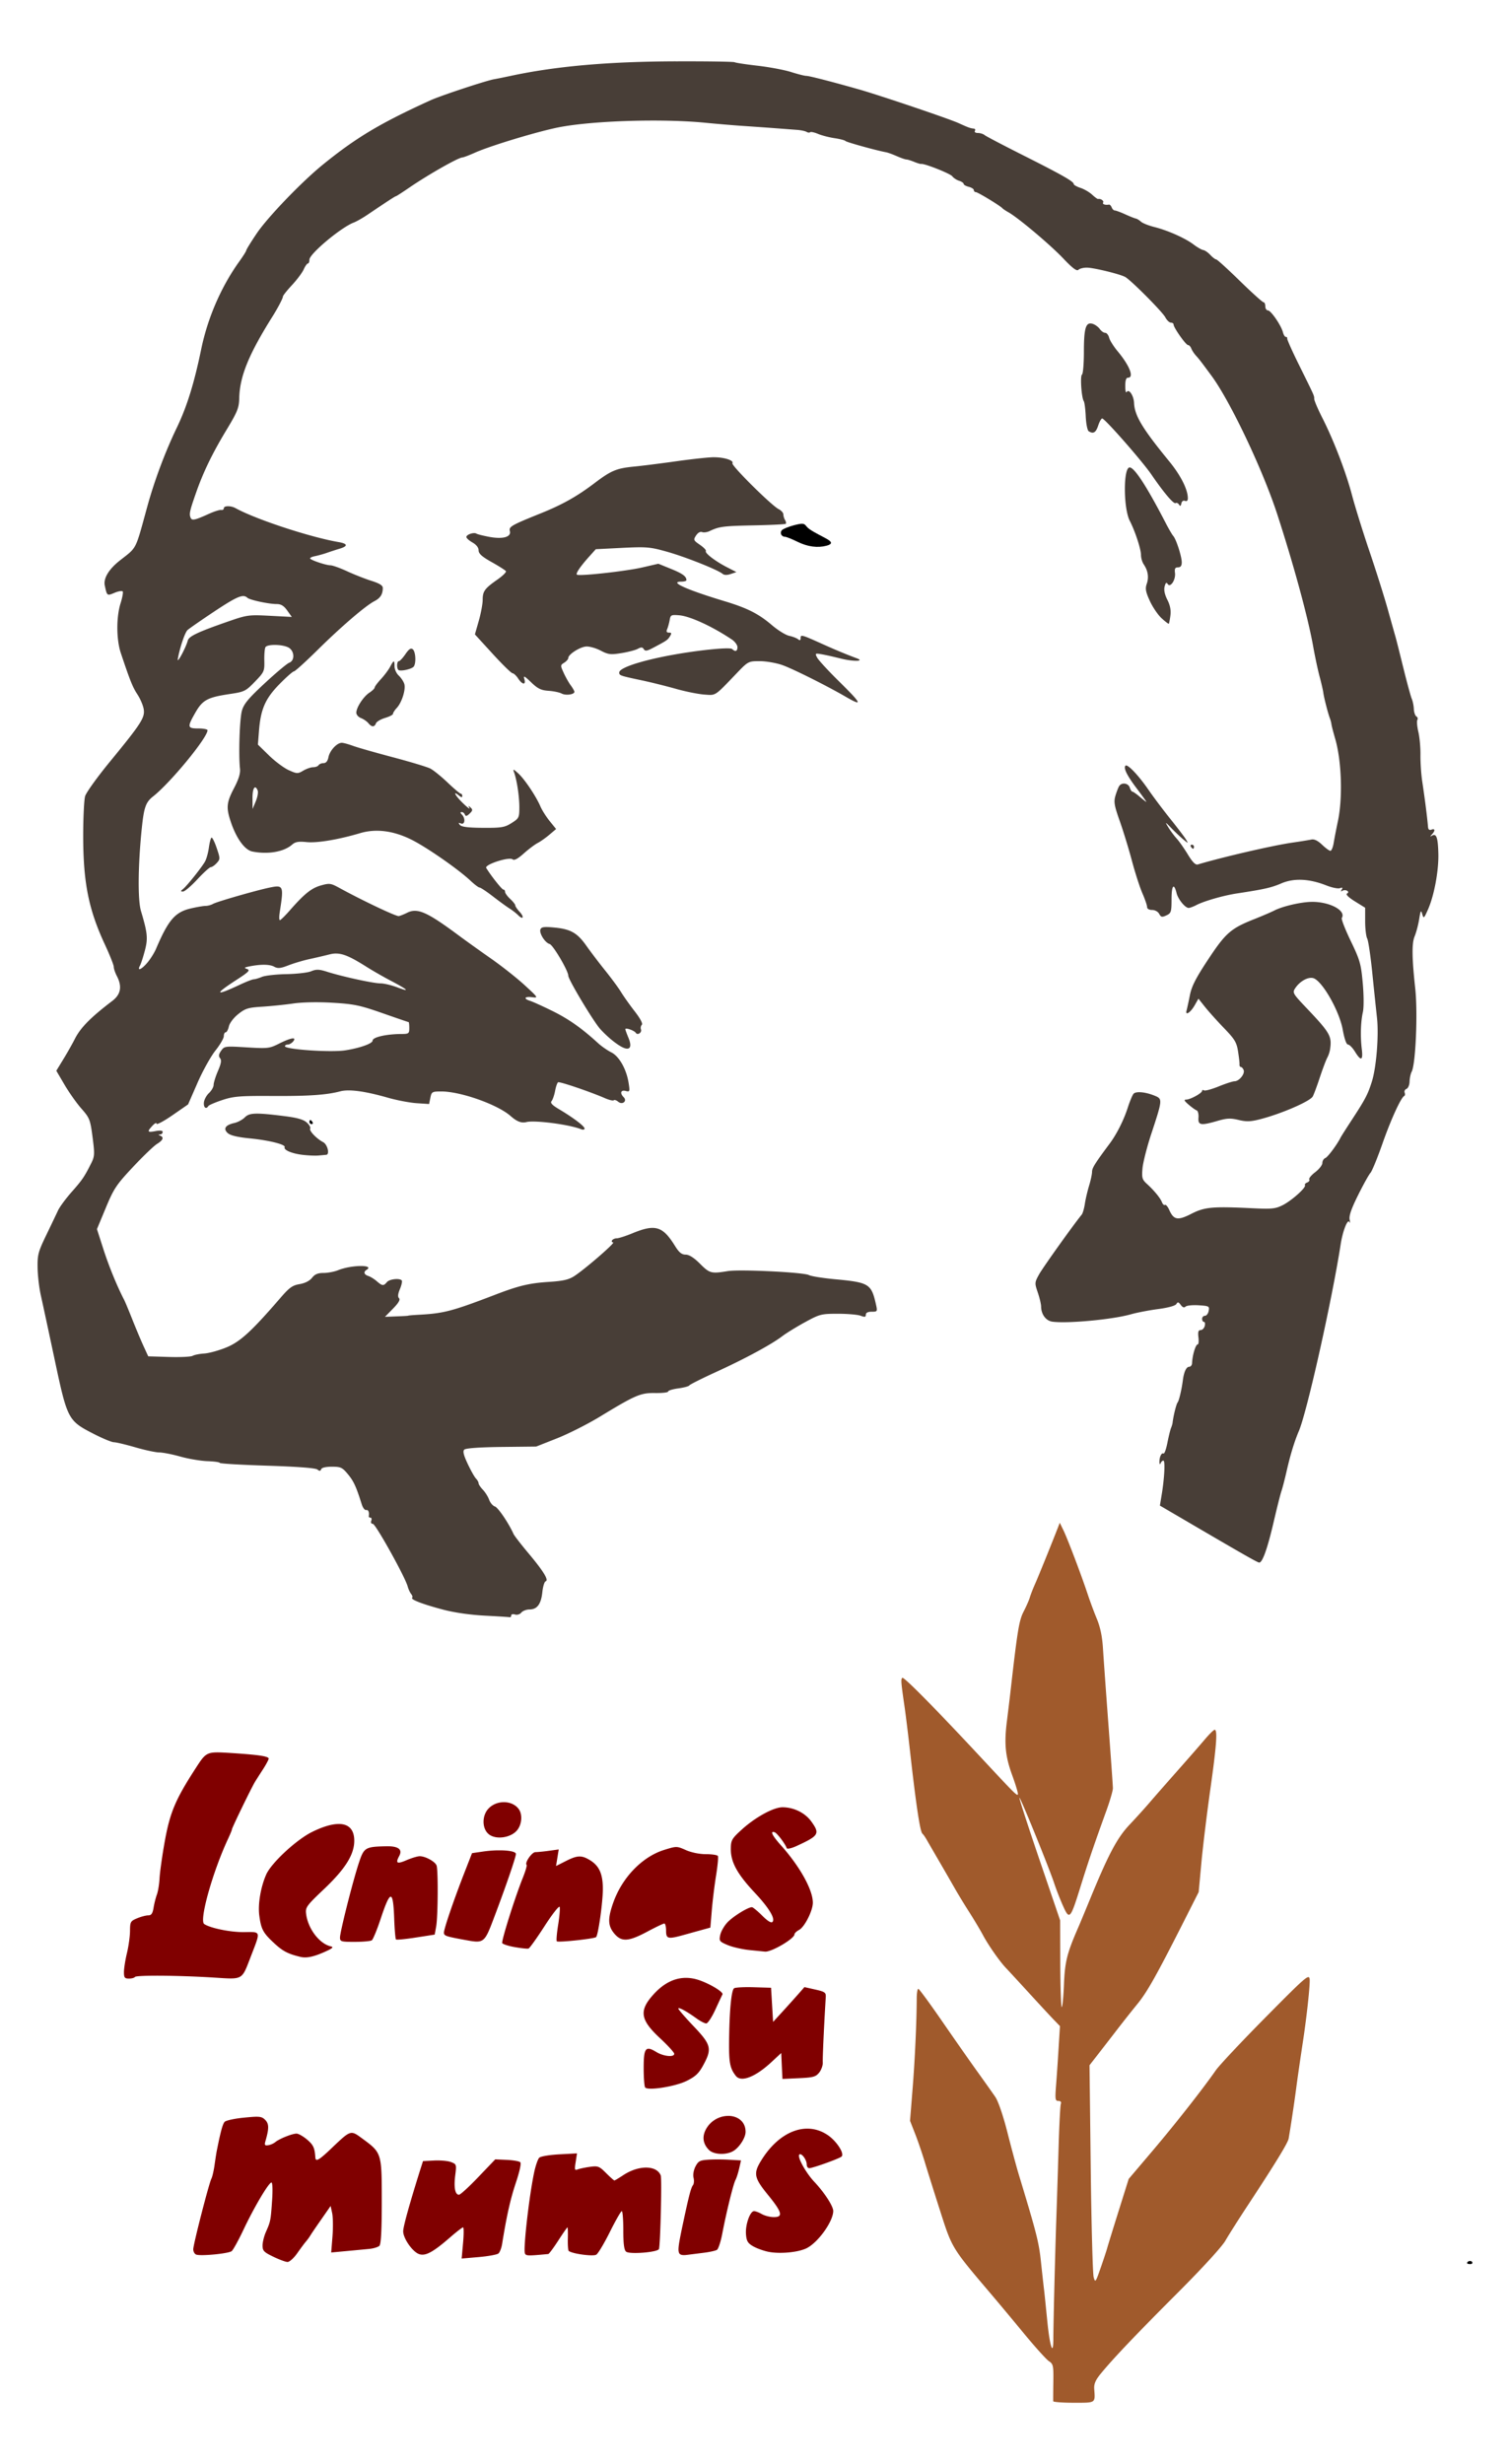
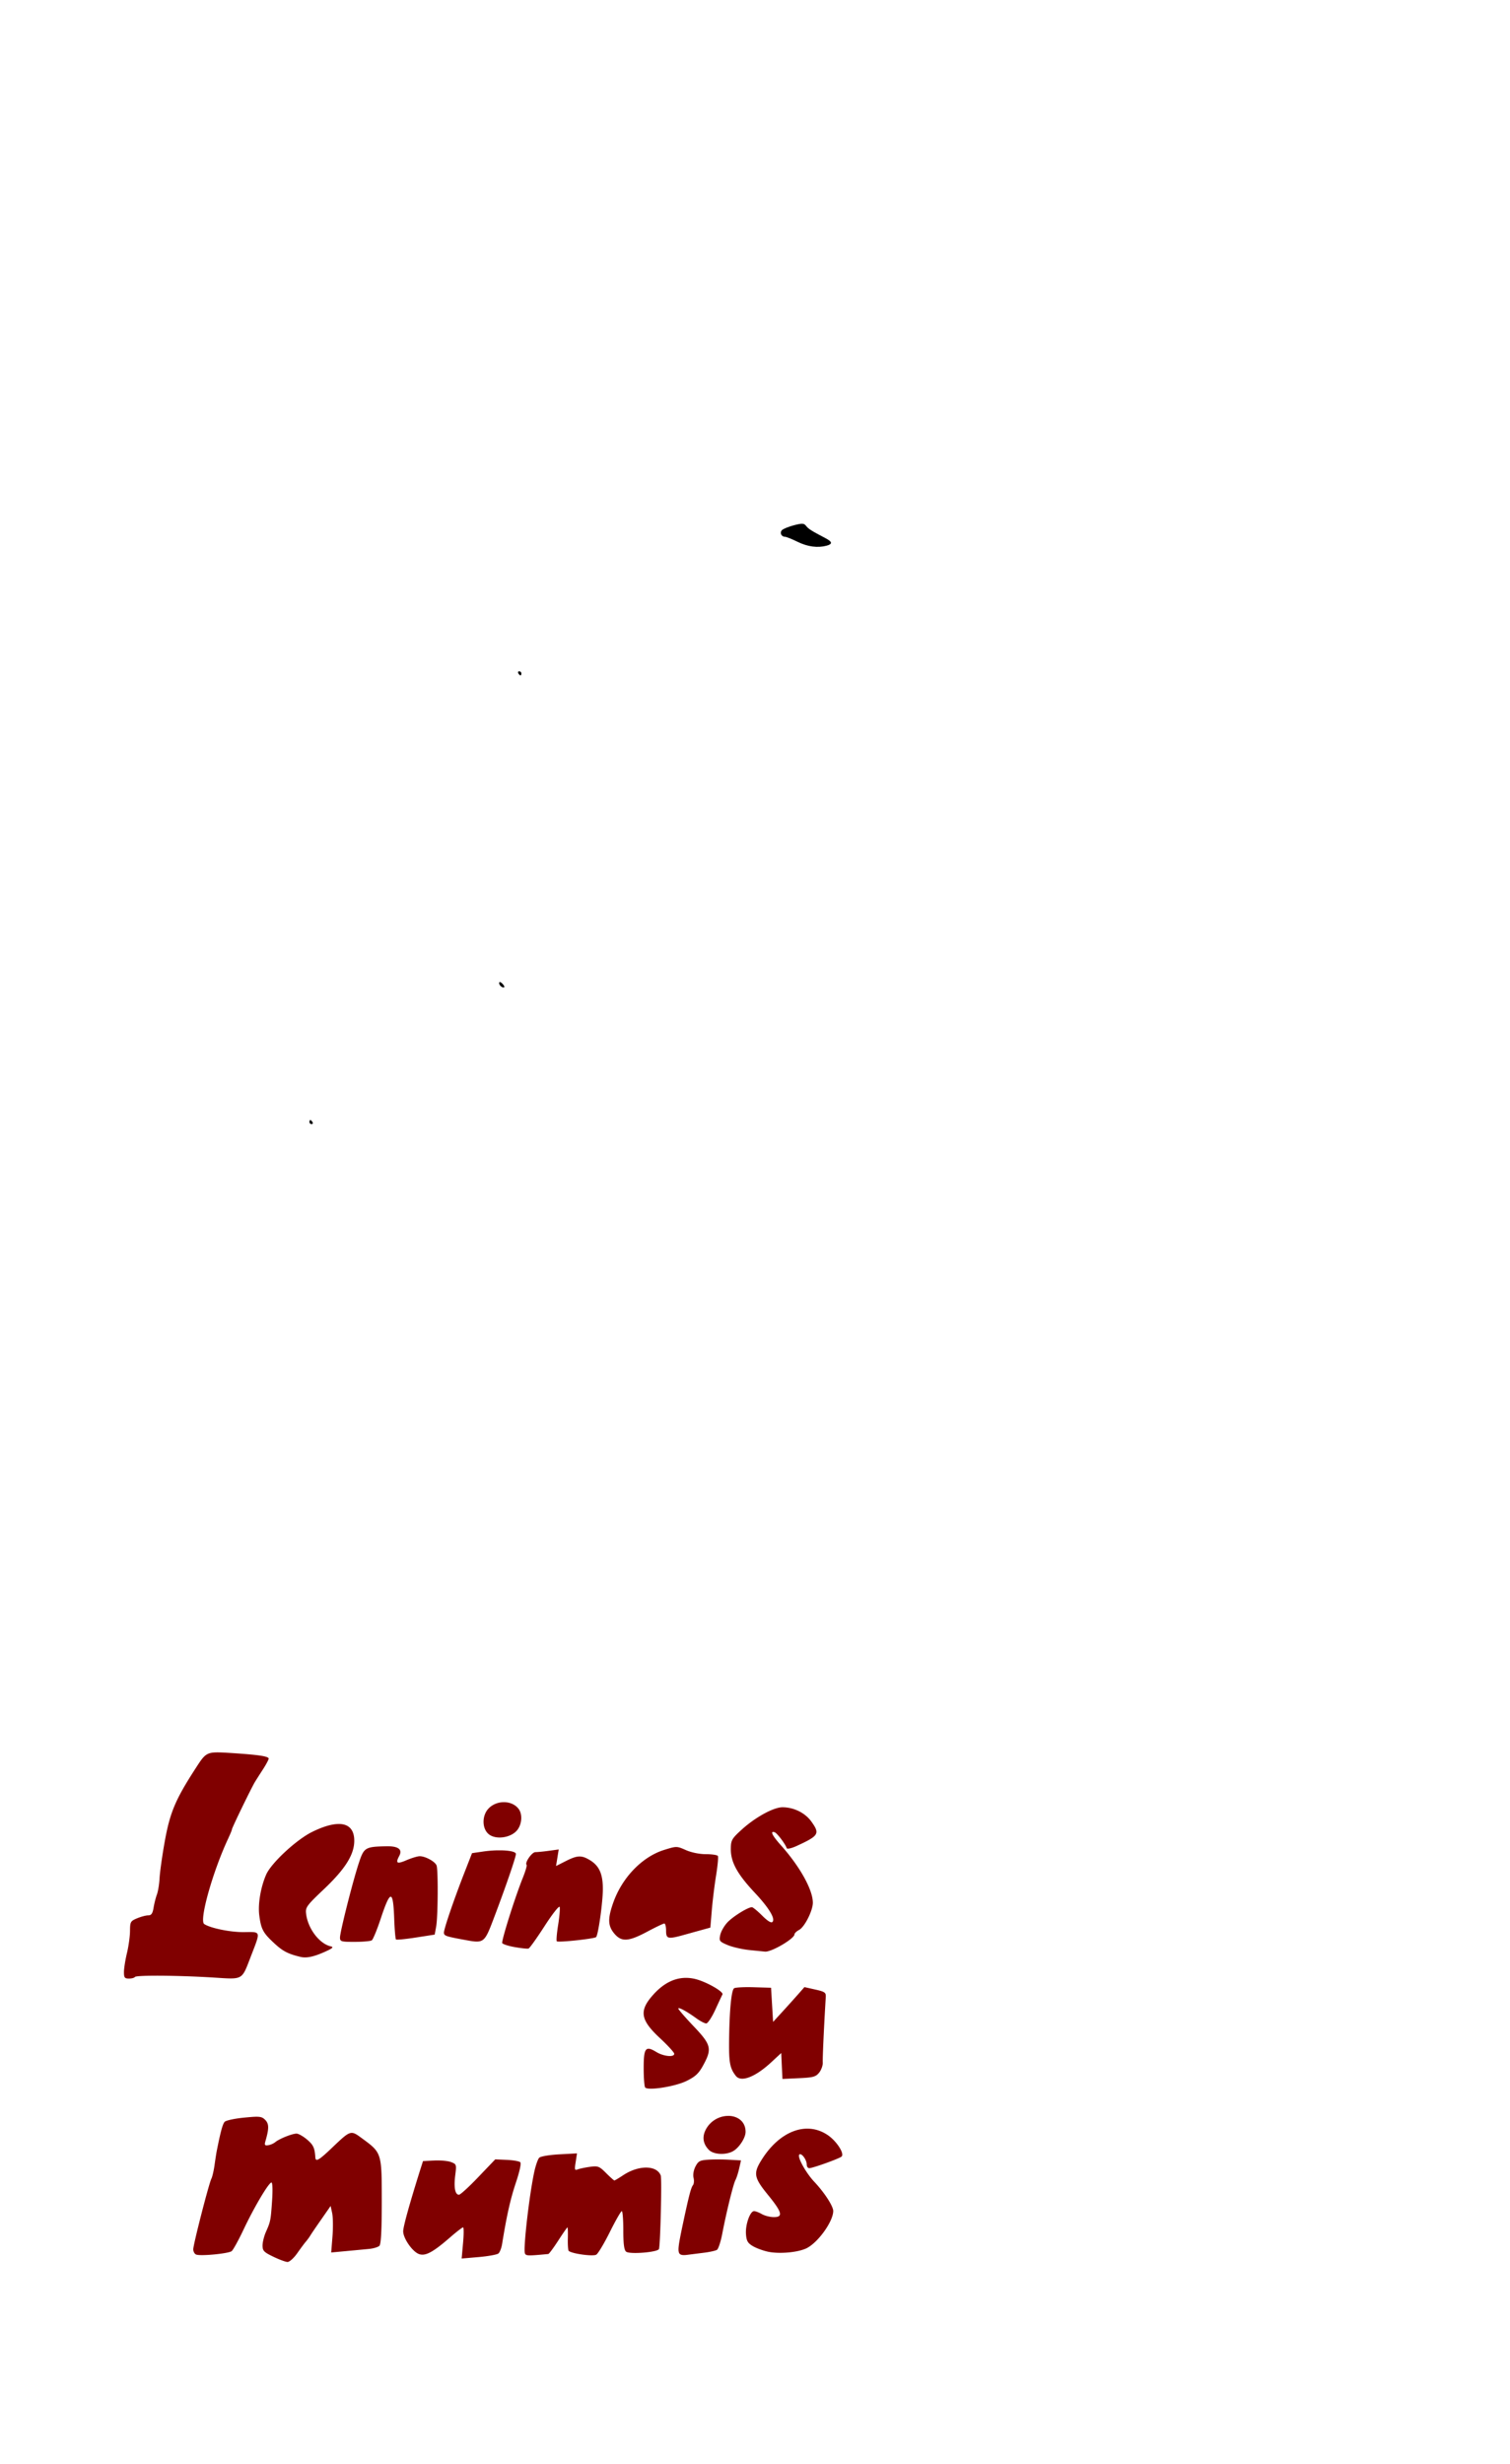
<svg xmlns="http://www.w3.org/2000/svg" viewBox="0 0 704.01 1148.1">
-   <path d="M490.72 1096.08c.316.316.364 1.125.089 1.811-.303.758-.548.543-.594-.564-.041-1.001.19-1.563.505-1.247zM684.97 1053.56c-.524.121-.98.478-.98.98 0 .23.67.416 1.485.416.815 0 1.219-.45.89-.98-.27-.44-.871-.537-1.395-.416z" />
  <path d="M101.09 816.53c-5.151.043-6.059 1.506-9.948 7.513-9.44 14.579-11.936 20.56-14.402 34.386-1.146 6.428-2.199 13.964-2.346 16.748-.146 2.783-.717 6.204-1.247 7.602-.53 1.397-1.22 4.157-1.544 6.117-.451 2.724-1.051 3.563-2.494 3.563-1.039 0-3.355.609-5.167 1.366-3.103 1.296-3.294 1.643-3.326 5.939-.019 2.51-.668 7.139-1.425 10.274-.758 3.136-1.387 7.091-1.396 8.79-.013 2.644.33 3.088 2.316 3.088 1.276 0 2.536-.33 2.792-.743.557-.902 20.24-.762 36.703.268 13.9.869 13.005 1.396 17.282-9.68 4.755-12.319 4.945-11.575-3.178-11.493-6.297.064-15.617-1.843-18.5-3.771-2.426-1.623 3.909-24.248 11.136-39.731.992-2.125 1.812-4.112 1.812-4.425 0-.681 9.1-19.416 10.749-22.123.636-1.045 2.344-3.698 3.77-5.909 1.427-2.21 2.584-4.403 2.584-4.87 0-1.084-4.599-1.792-17.342-2.613-2.928-.188-5.113-.31-6.83-.297zm133.92 23.192c-2.65-.022-5.375.977-7.275 3-3.11 3.31-3.041 9.354.148 11.936 3.25 2.632 10.052 1.741 13.066-1.692 2.391-2.724 2.782-7.559.832-10.126-1.558-2.051-4.12-3.097-6.77-3.118zm129.8 2.376c-4.162 0-12.629 4.633-18.945 10.363-4.645 4.214-5.079 4.97-5.137 8.849-.095 6.281 2.913 11.807 11.254 20.697 6.526 6.956 9.615 12.062 8.166 13.51-.615.615-2.282-.41-4.84-2.969-2.143-2.143-4.278-3.89-4.752-3.89-1.841 0-8.726 4.253-11.373 7.038-1.531 1.61-3.043 4.278-3.385 5.909-.585 2.792-.403 3.062 3.445 4.692 2.248.952 6.877 2.006 10.274 2.346l7.127.712c2.973.302 13.778-6.03 13.778-8.077 0-.49.97-1.408 2.167-2.049 2.562-1.37 6.396-8.992 6.385-12.68-.02-6.022-6.032-16.823-14.877-26.725-4.116-4.607-5.187-6.825-2.94-6.087 1.127.37 4.979 5.435 5.642 7.424.172.517 2.198.081 4.573-1.01 10.434-4.794 10.978-5.693 6.948-11.343-2.912-4.084-8.202-6.71-13.51-6.71zm-206.68 7.78c-.304-.005-.628.011-.95.03-3.091.171-7.022 1.387-11.67 3.681-7.363 3.634-19.053 14.491-21.41 19.866-2.562 5.843-3.909 13.805-3.207 19.094.854 6.442 1.766 8.103 7.037 12.977 3.944 3.647 6.356 4.886 12.056 6.266 2.87.695 6.148.03 11.403-2.316 3.666-1.637 4.317-2.219 2.851-2.554-5.32-1.216-10.664-8.231-11.522-15.144-.38-3.06.158-3.782 8.463-11.67 9.836-9.342 13.986-15.996 13.986-22.419 0-5.097-2.481-7.737-7.038-7.81zm21.885 10.393c-9.802.226-10.339.545-12.769 7.958-2.85 8.692-8.73 31.993-8.73 34.565 0 1.86.506 2.032 6.889 2.019 3.789-.008 7.353-.329 7.929-.713.575-.384 2.44-4.887 4.127-9.977 4.563-13.765 5.833-13.771 6.325-.119.182 5.06.561 9.41.832 9.68.27.27 4.435-.136 9.264-.89l8.79-1.366.683-3.771c.84-4.73.972-26.378.178-28.448-.704-1.834-5.216-4.306-7.84-4.306-1.027 0-3.81.844-6.206 1.87-4.42 1.896-5.193 1.445-3.355-1.989 1.65-3.084-.463-4.644-6.117-4.513zm135.29.356c-1.278-.011-2.757.438-5.642 1.336-10.242 3.188-19.574 12.832-23.726 24.528-2.66 7.49-2.54 10.878.475 14.461 3.35 3.982 6.583 3.784 15.352-.89 3.922-2.091 7.5-3.802 7.958-3.802.46 0 .832 1.497.832 3.326 0 3.895.788 4.083 8.611 1.9 2.839-.79 6.694-1.86 8.582-2.375l3.445-.95.653-7.84c.35-4.312 1.237-11.627 1.99-16.272.752-4.645 1.14-8.814.86-9.265-.278-.45-2.775-.832-5.552-.832-2.987 0-6.81-.774-9.354-1.9-2.131-.943-3.206-1.414-4.484-1.425zm-54.816 1.128l-4.573.624c-2.505.343-5.336.624-6.295.624-1.66 0-5.079 4.958-4.098 5.938.256.257-.546 2.982-1.782 6.058-3.483 8.673-9.462 27.49-9.621 30.26-.03.507 2.506 1.394 5.642 1.959 3.136.565 6.129.884 6.652.713.522-.172 3.902-4.907 7.512-10.512 3.643-5.654 6.765-9.596 7.008-8.88.241.711-.082 4.47-.712 8.375-.63 3.905-.915 7.34-.624 7.631.642.642 17.527-1.165 18.322-1.96.992-.991 3.128-16.113 3.148-22.3.022-7.063-1.68-10.897-5.969-13.512-3.957-2.412-5.876-2.357-11.343.416l-4.513 2.287.623-3.86.624-3.86zm-27.616.416c-.642 0-1.306.002-1.99.03-1.823.075-3.782.249-5.73.534l-5.078.743-3.712 9.502c-4.885 12.545-9.384 25.753-9.384 27.527 0 1.459.808 1.752 9.027 3.266 9.964 1.836 9.676 2.05 14.73-11.314 5.103-13.497 9.537-26.4 9.799-28.507.141-1.144-3.168-1.786-7.662-1.781zm86.738 59.42c-5.332.055-10.351 2.64-14.966 7.75-6.813 7.54-6.163 11.776 3.088 20.37 3.646 3.387 6.622 6.652 6.622 7.246 0 1.721-4.96 1.243-8.314-.802-5.068-3.09-5.94-1.98-5.94 7.513 0 4.56.321 8.628.713 9.027 1.485 1.512 13.982-.472 19.242-3.058 4.21-2.07 5.723-3.508 7.81-7.335 4.196-7.694 3.736-9.538-4.484-18.173-3.914-4.112-7.12-7.82-7.127-8.225-.011-.851 3.8 1.2 8.463 4.573 1.776 1.284 3.82 2.345 4.544 2.345.723 0 2.628-2.886 4.246-6.414s3.113-6.724 3.326-7.097c.65-1.137-6.575-5.4-11.79-6.948a18.317 18.317 0 00-5.433-.772zm55.44 4.305l-3.029 3.444a785.947 785.947 0 01-7.305 8.107l-4.276 4.662-.475-7.958-.475-7.958-8.077-.238c-4.442-.133-8.56.08-9.146.475-1.285.867-2.18 10.287-2.346 24.558-.117 10.064.408 12.805 3.177 16.302 2.418 3.053 9.005.528 16.391-6.295l4.752-4.395.267 6.028.297 6.058 7.661-.357c6.659-.302 7.863-.633 9.443-2.583.997-1.232 1.769-3.376 1.692-4.751-.111-2.018.509-15.744 1.396-30.496.125-2.078-.412-2.463-4.9-3.474l-5.048-1.129zm-35.723 60.013a11.871 11.871 0 00-10.304 6.444c-1.754 3.391-1.22 6.678 1.514 9.413 2.177 2.176 7.803 2.476 11.195.594 2.852-1.583 5.872-6.204 5.88-8.998.013-4.695-3.455-7.232-7.513-7.453-.253-.014-.514-.005-.772 0zm-219.68.386c-1.307-.002-3.118.154-5.82.416-4.385.423-8.48 1.303-9.087 1.96-.944 1.022-1.908 4.618-3.682 13.54-.208 1.046-.671 4.039-1.04 6.652-.367 2.613-1.03 5.433-1.454 6.266-1.16 2.273-8.463 30.696-8.463 32.93 0 1.069.612 2.176 1.366 2.465 2.096.804 15.094-.458 16.54-1.603.702-.557 3.193-5.076 5.553-10.066 4.949-10.47 11.748-21.915 13.006-21.915.495 0 .62 3.548.297 8.314-.637 9.379-.717 9.814-2.88 14.7-.861 1.942-1.575 4.81-1.575 6.354 0 2.448.64 3.093 4.99 5.197 2.743 1.327 5.74 2.445 6.65 2.464.912.02 2.923-1.787 4.485-4.009s3.376-4.669 4.038-5.434c.663-.764 1.645-2.097 2.168-2.97.522-.871 2.866-4.302 5.196-7.63l4.217-6.058.713 3.325c.395 1.83.473 6.71.148 10.84l-.594 7.512 7.038-.653c3.87-.36 8.672-.814 10.69-1.01 2.018-.196 4.156-.86 4.751-1.455.74-.74 1.099-7.307 1.099-20.757 0-22.524-.004-22.544-9.057-29.19-5.538-4.065-5.274-4.164-14.58 4.692-5.66 5.386-7.193 6.259-7.335 4.128-.299-4.49-.919-5.85-3.8-8.315-1.785-1.525-3.998-2.8-4.93-2.82-1.987-.046-8.033 2.365-9.977 3.978-.745.618-2.21 1.264-3.267 1.426-1.59.242-1.824-.092-1.306-1.871 1.731-5.946 1.705-8.124-.12-9.948-.828-.829-1.476-1.25-2.82-1.395a10.96 10.96 0 00-1.158-.06zm256.95 5.553c-7.567-.094-15.45 4.961-21.38 14.313-4.11 6.481-3.778 8.436 2.85 16.57 6.616 8.116 7.19 10.384 2.614 10.334-1.699-.019-4.157-.65-5.464-1.396-1.307-.747-2.943-1.377-3.623-1.396-1.871-.05-4.125 6.287-3.8 10.69.238 3.23.815 4.229 3.295 5.672 1.649.96 4.856 2.115 7.127 2.584 5.182 1.068 13.63.321 17.668-1.574 5.374-2.522 12.591-12.522 12.591-17.431 0-2.269-4.13-8.625-8.879-13.66-3.875-4.11-7.995-11.574-6.948-12.62.969-.97 3.474 2.362 3.474 4.632 0 .946.535 1.704 1.188 1.693 1.722-.03 14.162-4.512 15.085-5.434 1.41-1.411-2.427-7.279-6.563-10.037-2.447-1.633-5.049-2.572-7.72-2.851-.501-.052-1.01-.083-1.515-.089zm-107.58 11.522l-8.225.445c-4.582.24-8.748.938-9.384 1.574-.63.63-1.668 3.6-2.316 6.592-2.314 10.686-5.203 35.766-4.365 37.95.463 1.207 1.215 1.239 10.898.327.358-.034 2.435-2.839 4.632-6.236 2.197-3.397 4.134-6.177 4.306-6.177.172 0 .254 2.357.178 5.227-.075 2.87.108 5.423.386 5.701 1.336 1.336 11.39 2.727 12.887 1.782.867-.547 3.718-5.332 6.355-10.631 2.637-5.3 5.131-9.635 5.523-9.651.392-.016.713 3.978.713 8.879 0 6.4.368 9.228 1.306 10.007 1.634 1.356 14.862.277 15.322-1.248.655-2.166 1.399-32.76.832-34.238-1.861-4.849-10.27-4.926-17.49-.148-2.048 1.355-3.908 2.465-4.128 2.465-.22 0-1.962-1.547-3.86-3.445-3.171-3.171-3.79-3.42-7.513-2.91-2.228.305-4.794.84-5.701 1.188-1.463.56-1.553.197-.98-3.385l.623-4.069zm-38.128 2.791l-7.87 8.225c-4.33 4.536-8.383 8.255-9.026 8.255-1.81 0-2.465-3.321-1.752-9.027.632-5.061.596-5.223-1.99-6.206-1.46-.555-5.014-.866-7.869-.713l-5.167.268-1.366 4.276c-5.107 16.284-7.869 26.318-7.869 28.448 0 3.266 4.246 9.408 7.305 10.57 2.962 1.127 6.49-.731 14.491-7.69 2.98-2.592 5.744-4.722 6.117-4.722.373 0 .362 3.281 0 7.276l-.653 7.245 7.988-.683c4.39-.382 8.506-1.134 9.146-1.663.64-.529 1.413-2.517 1.722-4.424 2.143-13.233 3.822-20.764 6.384-28.448 1.803-5.405 2.621-9.122 2.079-9.651-.486-.474-3.304-.968-6.266-1.099l-5.404-.237zm104.14.03c-1.787-.006-3.51.039-4.751.118-3.942.253-4.719.646-6.028 3.178-.887 1.714-1.242 3.888-.891 5.285.326 1.3.188 2.842-.297 3.445-.885 1.101-1.879 4.907-4.514 17.253-2.208 10.347-2.534 12.727-1.96 14.224.367.956 1.5 1.252 3.653.98 1.723-.218 5.324-.677 7.988-1.01 2.663-.333 5.378-.934 6.028-1.336.65-.402 1.775-3.799 2.494-7.572 1.87-9.81 5.119-23.064 6.147-24.973.483-.897 1.258-3.31 1.722-5.375l.862-3.771-5.345-.297a95.87 95.87 0 00-5.108-.148z" fill="maroon" />
  <path d="M144.68 521.87c-.23 0-.416.428-.416.95 0 .523.456.95 1.01.95.553 0 .739-.427.416-.95-.323-.522-.78-.95-1.01-.95zM232.88 457.64c.24-.24.972.213 1.633 1.01.75.903.838 1.455.208 1.455-1.148 0-2.5-1.806-1.841-2.465zM242.08 312.82c.553 0 1.01.428 1.01.95 0 .523-.186.95-.416.95s-.687-.427-1.01-.95c-.323-.522-.137-.95.416-.95zM374.11 244.049c-.803-.043-1.977.177-3.92.683-2.48.645-4.999 1.673-5.582 2.257-1.197 1.197-.352 3.104 1.366 3.118.622.004 3.266 1.06 5.88 2.346 4.68 2.302 9.346 2.935 13.54 1.811 2.842-.762 2.697-1.817-.475-3.474-6.524-3.409-8.025-4.35-9.086-5.731-.49-.636-.92-.967-1.723-1.01z" />
-   <path d="M314.98 28.58c-31.597.12-55.847 2.258-77.117 6.83-2.613.561-6.002 1.247-7.513 1.514-3.768.666-24.879 7.645-29.546 9.77-23.545 10.718-34.732 17.4-50.243 29.992-9.919 8.051-25.756 24.503-30.882 32.1-2.686 3.98-4.87 7.545-4.87 7.899 0 .353-1.462 2.666-3.236 5.137-8.441 11.749-14.747 26.27-17.757 40.86-3.302 16-6.691 26.866-11.373 36.584-5.45 11.312-10.448 24.676-13.778 36.792-5.713 20.784-4.658 18.708-12.77 25.092-5.175 4.073-7.761 8.36-7.037 11.7 1.06 4.884 1.028 4.836 4.573 3.355 1.824-.762 3.536-1.022 3.8-.594.266.43-.197 2.893-1.009 5.464-2.05 6.494-2.002 16.924.12 23.251 4.362 13.015 5.51 15.852 7.75 19.272 1.316 2.011 2.627 5.09 2.91 6.83.635 3.919-1.098 6.634-15.769 24.498-5.865 7.142-11.062 14.36-11.55 16.065-.49 1.705-.891 10.002-.891 18.44 0 21.75 2.499 34.305 10.096 50.629 2.285 4.91 4.154 9.614 4.157 10.453.003.838.644 2.75 1.425 4.246 2.551 4.891 1.876 8.588-2.138 11.64-10.069 7.658-14.795 12.44-17.46 17.728-1.107 2.198-3.502 6.421-5.315 9.384l-3.296 5.404 3.8 6.474c2.087 3.57 5.62 8.582 7.87 11.136 3.86 4.381 4.153 5.128 5.226 13.303 1.036 7.891.975 8.991-.623 12.175-3.2 6.373-4.185 7.809-9.146 13.422-2.708 3.062-5.557 6.932-6.325 8.581-.769 1.65-3.25 6.848-5.524 11.551-3.744 7.748-4.114 9.178-4.008 15.204.064 3.659.746 9.431 1.514 12.828.768 3.397 3.66 16.867 6.444 29.932 5.954 27.954 6.207 28.444 18.203 34.594 4.174 2.14 8.416 3.89 9.413 3.89.997 0 5.498 1.07 10.007 2.376 4.509 1.307 9.499 2.376 11.106 2.376 1.607 0 6.049.86 9.858 1.93s9.507 2.03 12.65 2.138 5.727.47 5.732.802c.005.33 9.941.926 22.093 1.306 14.117.442 22.57 1.09 23.429 1.782 1.015.819 1.45.78 1.752-.119.246-.732 2.153-1.188 4.988-1.188 4.16 0 4.897.353 7.543 3.564 2.671 3.24 3.814 5.754 6.414 14.016.493 1.568 1.403 2.743 2.019 2.613 1.014-.215 1.543.975 1.247 2.85-.062.392.296.713.802.713s.657.642.356 1.425c-.319.831-.01 1.44.743 1.455 1.279.027 14.973 24.597 16.213 29.101.355 1.292 1.078 2.896 1.633 3.564.554.668.774 1.453.475 1.752-.822.821 4.804 2.998 14.343 5.523 5.33 1.411 12.669 2.468 19.48 2.821 6.01.311 11.248.644 11.64.742.392.098.712-.273.712-.831s.781-.754 1.752-.445c1.02.323 2.277-.056 2.97-.891.66-.796 2.378-1.455 3.8-1.455 3.559 0 5.406-2.474 6-8.048.276-2.596.947-4.859 1.514-5.048 1.602-.534-.91-4.654-7.988-13.095-3.48-4.148-6.597-8.183-6.949-8.967-2.272-5.067-7.223-12.36-8.7-12.828-.965-.307-2.163-1.703-2.673-3.118-.51-1.416-1.838-3.538-2.94-4.692-1.102-1.154-1.99-2.492-1.99-3 0-.507-.545-1.506-1.217-2.197-.672-.69-2.413-3.779-3.86-6.86-1.908-4.06-2.358-5.866-1.604-6.621.658-.658 7.034-1.126 17.282-1.247l16.243-.179 9.622-3.8c5.292-2.08 14.325-6.633 20.074-10.126 16.76-10.183 18.968-11.12 25.834-11.017 3.304.05 5.998-.264 5.998-.713 0-.45 2.13-1.111 4.721-1.455 2.592-.344 4.903-.968 5.167-1.396.265-.428 5.93-3.264 12.561-6.295 13.445-6.145 25.735-12.79 30.764-16.629 1.83-1.397 6.588-4.326 10.571-6.503 6.903-3.773 7.63-3.95 15.382-3.95 4.475 0 9.231.411 10.571.921 1.934.735 2.435.637 2.435-.475 0-.913.941-1.396 2.732-1.396 2.666 0 2.734-.114 1.99-3.415-2.17-9.618-3.218-10.239-19.242-11.729-5.63-.523-11.045-1.405-12.026-1.93-2.44-1.306-32.296-2.757-37.861-1.84-7.658 1.26-8.407 1.065-12.888-3.416-2.847-2.846-5.088-4.276-6.711-4.276-1.843 0-3.067-.987-4.96-4.038-5.748-9.268-9.201-10.29-19.835-5.91-3.136 1.292-6.421 2.343-7.305 2.346-.884.003-1.875.428-2.198.95-.323.523-.105.95.505.95 1.258 0-13.008 12.372-18.084 15.68-2.592 1.69-5.21 2.302-11.878 2.732-9.077.585-13.995 1.748-24.706 5.85-20.583 7.882-24.278 8.831-36.109 9.472-2.613.142-4.751.336-4.751.416 0 .08-2.448.219-5.434.327l-5.434.207 3.771-3.83c2.585-2.634 3.462-4.17 2.791-4.84-.67-.67-.52-2.024.446-4.336.775-1.855 1.13-3.651.801-3.979-1.139-1.14-5.743-.585-6.918.832-1.54 1.856-2.13 1.802-4.722-.446-1.187-1.03-2.966-2.123-3.95-2.435-1.96-.622-2.339-1.889-.83-2.82 4.024-2.488-6.996-2.391-13.185.118-1.762.715-4.84 1.307-6.83 1.307-2.675 0-4.059.584-5.374 2.256-1.119 1.422-3.272 2.515-5.79 2.94-3.354.567-4.798 1.614-8.968 6.444-13.555 15.698-18.802 20.468-25.3 23.102-3.468 1.406-8.04 2.666-10.185 2.791-2.145.125-4.587.609-5.405 1.07-.818.46-5.814.7-11.106.534l-9.621-.297-2.257-4.93c-1.238-2.708-3.56-8.247-5.167-12.294-1.606-4.046-3.296-8.108-3.77-9.027-3.35-6.481-7.023-15.397-9.652-23.518l-3.058-9.502 4.127-9.918c3.745-9 4.926-10.769 12.65-19.005 4.685-4.994 9.722-9.843 11.195-10.749 2.877-1.77 3.39-3.121 1.485-3.89-.95-.383-.95-.474 0-.535.653-.04 1.188-.577 1.188-1.158 0-.692-1.146-.824-3.326-.415-3.828.718-4.063.307-1.425-2.524 1.045-1.122 1.9-1.545 1.9-.92 0 .623 3.318-1.133 7.364-3.92l7.335-5.078 4.425-10.126c2.431-5.565 6.2-12.302 8.344-14.996 2.144-2.694 3.89-5.705 3.89-6.682 0-.977.38-1.781.86-1.781.482 0 1.156-1.23 1.486-2.732.344-1.57 2.185-4.004 4.335-5.731 3.298-2.65 4.636-3.067 11.136-3.475 4.056-.254 10.571-.918 14.491-1.484 4.337-.627 11.54-.765 18.411-.357 9.936.59 12.715 1.157 23.221 4.84 6.566 2.302 12.075 4.187 12.234 4.187.159 0 .297 1.246.297 2.762 0 2.548-.27 2.744-3.563 2.762-7.194.037-13.541 1.487-13.541 3.088 0 1.374-5.928 3.474-12.798 4.543-6.684 1.04-28.061-.426-28.061-1.93 0-.417.586-.772 1.306-.772.72 0 1.844-.642 2.495-1.425 1.86-2.243-.971-1.814-6.533.98-4.526 2.273-5.283 2.349-15.115 1.751-10.105-.613-10.4-.578-11.908 1.574-1.144 1.633-1.274 2.548-.505 3.475.77.929.515 2.462-.98 5.939-1.11 2.579-2.02 5.485-2.02 6.473 0 .988-.976 2.712-2.167 3.83s-2.266 3.13-2.376 4.455c-.192 2.321 1.045 3.276 2.08 1.603.275-.446 3.19-1.702 6.472-2.791 5.222-1.733 8.11-1.989 23.073-1.9 17.132.1 25.516-.47 31.951-2.168 4.112-1.085 11.51-.086 22.212 2.97 4.181 1.193 10.2 2.34 13.392 2.553l5.82.386.595-2.91c.555-2.78.808-2.94 5.137-2.94 8.98 0 26.157 6.08 32.219 11.403 3.013 2.646 5.076 3.441 7.453 2.85 3.87-.96 20.073 1.154 25.42 3.327.938.381 1.662.25 1.662-.297 0-1.09-5.2-5.028-11.878-8.998-3.252-1.933-4.203-2.955-3.504-3.8.526-.637 1.266-2.757 1.633-4.722.368-1.966.998-3.793 1.396-4.039.702-.434 14.99 4.416 21.974 7.454 1.893.823 3.694 1.235 4.009.92.315-.315 1.23.004 2.049.683 1.98 1.644 4.35-.312 2.553-2.108-1.867-1.867-1.345-3.503.92-2.91 1.933.505 2.014.302 1.396-3.653-1.017-6.522-4.405-12.495-8.106-14.343-1.775-.886-4.555-2.822-6.177-4.305-7.589-6.939-13.627-11.202-21.26-14.966-4.562-2.25-9.248-4.364-10.424-4.722-3.223-.981-2.565-2.155.95-1.692 3 .394 2.89.22-3.503-5.642-3.62-3.32-10.676-8.89-15.68-12.383-5.003-3.494-11.87-8.411-15.262-10.928-14.576-10.81-19.038-12.777-23.756-10.423-1.726.86-3.556 1.574-4.039 1.574-1.59 0-17.194-7.417-27.497-13.066-4.137-2.269-4.71-2.335-8.7-1.218-4.42 1.237-7.748 3.9-14.55 11.67-2.174 2.483-4.248 4.514-4.603 4.514-.355 0-.397-1.604-.09-3.564 1.966-12.513 1.79-12.958-4.72-11.61-6.141 1.27-24.535 6.556-26.31 7.571-.907.52-2.462.95-3.474.95s-4.097.528-6.83 1.159c-7.422 1.713-10.54 5.322-16.302 18.826-.787 1.844-2.592 4.73-4.009 6.414-2.79 3.316-4.973 4.196-3.474 1.395.492-.918 1.514-4.11 2.287-7.067 1.467-5.62 1.22-8.067-1.842-18.351-1.543-5.187-1.376-21.483.386-38.544 1.01-9.78 1.844-12.14 5.286-14.847 8.077-6.353 25.36-27.355 25.36-30.823 0-.457-1.925-.831-4.277-.831-5.142 0-5.268-.62-1.366-7.424 3.36-5.86 5.624-7.08 16.095-8.641 6.746-1.007 7.37-1.317 11.64-5.731 4.317-4.463 4.51-4.89 4.395-9.859-.066-2.856.175-5.654.534-6.236.857-1.386 7.374-1.373 10.453.03 3.055 1.392 3.453 6.185.594 7.245-1.011.375-6.123 4.66-11.373 9.532-7.66 7.11-9.767 9.643-10.66 12.828-1.062 3.793-1.618 20.512-.89 27.022.238 2.133-.618 4.904-2.732 8.938-3.553 6.778-3.786 9.11-1.604 15.68 2.598 7.82 6.524 13.241 10.096 13.955 7.237 1.448 14.698.165 18.53-3.207 1.481-1.305 2.97-1.572 6.8-1.188 4.898.492 14.788-1.157 24.883-4.157 7.437-2.21 15.65-1.158 24.142 3.118 7.132 3.592 21.75 13.763 27.35 19.034 1.85 1.743 3.748 3.177 4.216 3.177.468 0 3.24 1.826 6.147 4.069 2.907 2.242 6.386 4.784 7.75 5.642 1.364.857 3.216 2.295 4.098 3.177 2.377 2.377 2.98.895.653-1.604-1.098-1.178-1.99-2.52-1.99-2.969 0-.45-1.068-1.788-2.375-3s-2.376-2.702-2.376-3.295c0-.594-.367-1.07-.801-1.07-.675 0-5.75-6.401-7.988-10.065-.95-1.556 10.637-5.334 12.294-4.01.78.626 2.403-.236 5.226-2.76 2.252-2.015 5.167-4.197 6.473-4.87 1.307-.674 3.756-2.413 5.464-3.86l3.118-2.644-3-3.712c-1.644-2.044-3.58-5.099-4.305-6.8-2.015-4.726-7.424-12.788-10.363-15.44-2.31-2.085-2.538-2.144-1.93-.476 1.312 3.599 2.465 11.2 2.465 16.273 0 4.853-.184 5.193-3.623 7.365-3.215 2.029-4.631 2.276-13.303 2.227-6.935-.04-10.022-.424-10.78-1.337-.832-1.003-.747-1.152.476-.683 1.881.722 2.19-2.412.416-4.187-.793-.792-.797-1.128-.06-1.128.584 0 1.243.534 1.485 1.188.323.87.925.739 2.197-.475 1.452-1.385 1.521-1.852.446-2.851-1.049-.974-1.157-.924-.535.238.42.783-.98-.264-3.118-2.346-3.638-3.544-4.86-6.04-1.662-3.386.99.822 1.455.878 1.455.149 0-.587-.321-1.088-.713-1.099s-3.142-2.332-6.117-5.167-6.61-5.778-8.077-6.533c-1.467-.754-9.3-3.111-17.401-5.256-8.1-2.144-16.44-4.52-18.53-5.285-2.09-.765-4.469-1.432-5.285-1.455-2.249-.063-5.64 3.558-6.265 6.681-.37 1.847-1.14 2.791-2.287 2.791-.95 0-1.993.428-2.316.95-.323.523-1.46.951-2.524.951s-3.147.726-4.633 1.603c-2.553 1.51-2.937 1.491-6.77-.237-2.23-1.006-6.37-4.091-9.205-6.86l-5.167-5.048.505-6.354c.782-10.146 2.946-15.083 9.561-21.826 3.205-3.267 6.24-5.94 6.74-5.94.502 0 5.434-4.466 10.958-9.917 11.1-10.953 22.408-20.65 26.577-22.806 2.768-1.432 3.89-3.219 3.89-6.147 0-1.17-1.55-2.13-5.345-3.326-2.941-.927-8.03-2.934-11.314-4.454-3.284-1.52-6.76-2.754-7.72-2.762-1.962-.016-8.514-2.158-9.444-3.088-.332-.333.61-.856 2.109-1.158 1.499-.302 4.014-.994 5.582-1.544 1.568-.55 4.24-1.425 5.94-1.93 4.083-1.214 3.906-2.366-.476-3.118-13.285-2.282-38.65-10.634-47.987-15.798-2.19-1.212-5.464-1.184-5.464.06 0 .545-.534.9-1.187.771-.654-.129-3.177.65-5.613 1.752-6.855 3.1-8.125 3.358-8.73 1.782-.672-1.751-.362-3.12 2.554-11.462 3.375-9.656 7.584-18.367 14.194-29.31 5.141-8.51 5.856-10.255 5.968-14.876.247-10.132 4.422-20.373 15.501-38.01 2.513-3.998 4.87-8.512 4.87-9.323 0-.424 1.887-2.814 4.217-5.315 2.33-2.502 4.791-5.786 5.464-7.305.672-1.52 1.564-2.762 1.96-2.762.394 0 .712-.803.712-1.782 0-2.722 14.74-15.047 20.697-17.312 1.275-.484 4.073-2.074 6.236-3.533 9.655-6.513 13.068-8.73 13.422-8.73.21 0 3.018-1.818 6.266-4.04 8.868-6.065 22.885-14.015 24.706-14.015.459 0 3.09-.996 5.85-2.227 7.42-3.31 30.19-10.16 39.701-11.937 16.014-2.992 47.681-3.947 67.466-2.02 5.488.535 13.398 1.206 17.58 1.485 4.18.28 10.808.747 14.728 1.04 3.92.293 8.682.666 10.571.801 1.89.136 3.946.563 4.573.95.628.388 1.37.442 1.663.15.293-.294 1.97.073 3.712.8 1.743.729 5.218 1.622 7.72 1.99 2.503.37 4.758.959 5.02 1.307.4.535 14.53 4.447 19.004 5.256.784.142 3.016.957 4.96 1.811 1.942.855 3.948 1.545 4.453 1.545.506 0 2.122.491 3.593 1.098 1.472.607 2.95 1.05 3.296.98 1.495-.298 13.603 4.505 14.521 5.761.556.76 1.974 1.706 3.148 2.079 1.174.372 2.138 1.024 2.138 1.455 0 .43 1.07 1.038 2.376 1.366 1.306.327 2.375 1.031 2.375 1.544 0 .512.408.92.92.92.9 0 11.415 6.378 12.384 7.513.261.306 1.544 1.166 2.85 1.9 4.573 2.57 19.523 15.16 25.509 21.47 4.373 4.61 6.343 6.068 7.097 5.315.572-.572 2.325-1.018 3.92-1.01 3.195.018 15.485 3.011 17.905 4.365 2.73 1.528 17.26 16.13 18.648 18.737.742 1.393 1.918 2.524 2.613 2.524.696 0 1.277.395 1.277.891 0 1.43 5.73 9.562 6.74 9.562.503 0 1.18.729 1.515 1.603.336.875 1.285 2.32 2.109 3.237 1.688 1.88 1.924 2.174 7.275 9.413 8.733 11.815 23.934 43.808 30.704 64.616 7.667 23.562 14.364 48.186 16.748 61.587.807 4.541 2.14 10.811 2.97 13.927.829 3.116 1.62 6.537 1.751 7.602.273 2.206 2.22 9.771 3.059 11.908.308.784.64 2.067.742 2.85.103.785.882 3.778 1.723 6.652 3.026 10.346 3.579 27.711 1.247 38.603-.768 3.587-1.64 8.137-1.96 10.096-.32 1.96-1.01 3.564-1.514 3.564s-2.258-1.29-3.89-2.85c-1.965-1.879-3.628-2.689-4.96-2.406-1.106.234-5.168.898-9.027 1.455-8.922 1.288-32.26 6.679-43.948 10.156-1.068.318-2.457-1.074-4.602-4.603-1.695-2.786-4.043-6.147-5.227-7.453s-2.943-3.659-3.89-5.227c-1.665-2.757-1.61-2.736 1.544.505 1.794 1.843 4.301 4.195 5.553 5.226 2.27 1.87 2.27 1.866 1.158-.03-.613-1.044-3.862-5.32-7.215-9.502s-8.025-10.38-10.363-13.778c-4.617-6.703-9.749-12.077-10.66-11.165-1.065 1.065.696 4.609 5.345 10.75 2.546 3.364 4.524 6.117 4.365 6.117-.16 0-1.54-1.07-3.059-2.376-1.518-1.306-3.058-2.375-3.415-2.376-.356 0-.915-.855-1.247-1.9-.67-2.113-3.736-2.556-4.93-.713-.422.653-1.211 2.685-1.751 4.514-.841 2.847-.547 4.557 2.049 11.878 1.667 4.703 4.209 13.042 5.671 18.529 1.463 5.487 3.642 12.237 4.84 14.996 1.2 2.758 2.198 5.645 2.198 6.414 0 .853.918 1.395 2.346 1.395 1.333 0 2.742.778 3.296 1.812.832 1.555 1.318 1.658 3.355.713 2.198-1.02 2.4-1.599 2.406-7.573.008-6.453 1.112-7.762 2.346-2.79.71 2.858 4.01 6.898 5.642 6.888.562-.003 2.182-.6 3.593-1.336 3.538-1.846 12.559-4.448 18.826-5.404 12.885-1.967 16.089-2.684 20.757-4.692 5.863-2.522 12.983-2.214 20.935.92 2.656 1.047 5.533 1.645 6.414 1.307 1.167-.448 1.398-.264.831.653-.517.838-.403 1.016.327.564.603-.372 1.56-.387 2.138-.03.763.472.756.851-.03 1.337-.66.408.798 1.811 3.712 3.623l4.78 2.97v6.295c0 3.453.428 7.07.951 8.047.523.978 1.597 8.329 2.405 16.332.81 8.003 1.799 17.33 2.168 20.727.878 8.073-.296 22.811-2.346 29.427-1.88 6.07-3.075 8.346-9.443 18.084-2.563 3.92-4.875 7.554-5.137 8.077-1.717 3.427-6.027 9.206-7.186 9.65-.762.293-1.366 1.325-1.366 2.287 0 .963-1.502 2.885-3.326 4.276s-3.08 2.917-2.791 3.385c.29.469-.136 1.113-.95 1.426-.814.312-1.276.864-1.04 1.247.67 1.084-6.215 7.236-10.453 9.354-3.351 1.675-5.074 1.842-14.253 1.395-18.496-.9-22.118-.55-28.299 2.614-6.281 3.215-8.198 2.879-10.274-1.812-.68-1.537-1.574-2.602-1.99-2.346-.415.257-1.04-.292-1.395-1.217-.763-1.99-3.6-5.442-7.037-8.582-2.2-2.009-2.433-2.803-2.05-7.216.238-2.727 2.074-9.977 4.099-16.095 5.12-15.467 5.22-16.216 2.048-17.579-4.553-1.957-9.27-2.416-10.363-1.04-.55.694-1.747 3.6-2.672 6.474-1.864 5.791-5.137 12.28-8.374 16.63-7.03 9.445-8.246 11.413-8.255 13.213-.006 1.098-.643 4.023-1.396 6.503-.752 2.481-1.639 6.253-1.96 8.404-.32 2.15-.971 4.423-1.454 5.018-4.136 5.092-18.136 24.698-19.866 27.824-2.123 3.835-2.128 4.078-.624 8.493.85 2.497 1.536 5.42 1.544 6.503.026 3.65 2.25 6.659 5.226 7.067 7.053.968 28.047-.993 36.584-3.414 2.875-.816 8.647-1.92 12.828-2.465 4.55-.593 7.927-1.527 8.404-2.316.653-1.08 1.032-1.001 2.079.415.854 1.158 1.581 1.408 2.227.772.53-.522 3.266-.797 6.087-.623 4.847.3 5.107.443 4.692 2.613-.242 1.263-1.03 2.286-1.752 2.286-.723 0-1.307.642-1.307 1.426 0 .784.388 1.425.861 1.425s.63.855.357 1.9c-.274 1.046-1.12 1.901-1.9 1.901-1.062 0-1.33.837-1.04 3.326.214 1.83.085 3.326-.297 3.326-.992 0-2.504 4.943-2.672 8.79-.04.914-.643 1.662-1.366 1.662-1.287 0-2.422 2.378-2.91 6.177-.564 4.379-1.774 9.567-2.465 10.453-.63.806-1.987 6.292-2.346 9.502-.059.523-.382 1.592-.713 2.376-.331.784-1.1 3.877-1.692 6.889s-1.412 5.284-1.842 5.018c-.903-.558-1.98 1.786-1.87 4.098.046.988.265 1.126.564.386.263-.653.832-1.188 1.277-1.188.896 0 .488 8.189-.802 15.946l-.831 5.019 8.64 5.048c30.494 17.853 36.885 21.499 37.684 21.499 1.51 0 3.848-6.58 6.74-19.005 1.521-6.533 3.128-12.947 3.594-14.253.465-1.307 1.572-5.583 2.464-9.502 1.702-7.477 3.622-13.745 5.672-18.53 3.762-8.778 15.438-60.877 19.48-86.945.99-6.387 3.322-12.26 4.128-10.363.308.727.34.214.059-1.158-.364-1.776.77-5.068 3.92-11.403 2.434-4.9 5.041-9.59 5.79-10.423.75-.834 3.252-6.951 5.583-13.6 3.955-11.282 8.664-21.551 10.185-22.241.363-.165.44-.862.178-1.545-.262-.682.128-1.47.861-1.752.733-.28 1.38-1.802 1.426-3.385s.477-3.655.98-4.602c1.87-3.53 2.897-27.466 1.662-38.781-1.557-14.278-1.628-21.075-.297-24.261.763-1.824 1.72-5.473 2.138-8.077.647-4.033.854-4.37 1.426-2.346.633 2.239.794 2.126 2.672-2.109 2.882-6.497 5.026-17.977 4.84-25.953-.175-7.55-.907-9.632-2.91-8.492-1.043.594-1.047.468-.089-.565 1.617-1.742 1.496-2.862-.237-2.197-.93.357-1.477-.067-1.574-1.217-.384-4.558-1.447-12.891-2.702-21.232-.512-3.398-.88-8.956-.832-12.353.049-3.398-.393-8.233-.98-10.75-.587-2.516-.813-5.035-.475-5.582.338-.547.142-1.27-.445-1.633s-1.124-1.936-1.188-3.475c-.065-1.538-.495-3.646-.95-4.691-.456-1.046-2.155-7.246-3.772-13.778-1.616-6.533-3.272-13.161-3.711-14.73-.44-1.567-2.124-7.513-3.712-13.213-1.588-5.7-5.434-17.887-8.552-27.082-3.118-9.195-6.755-20.918-8.107-26.042-2.881-10.92-8.545-25.631-13.867-36.11-2.078-4.09-3.771-8.068-3.771-8.819 0-1.558.28-.94-7.186-16.035-3.098-6.262-5.535-11.714-5.405-12.115.131-.4-.157-.742-.623-.742s-1.069-.962-1.366-2.138c-.812-3.205-5.622-10.215-7.008-10.215-.667 0-1.218-.855-1.218-1.9s-.37-1.901-.831-1.901c-.462 0-5.454-4.49-11.076-9.977-5.622-5.488-10.558-9.978-10.987-9.978-.429 0-1.665-.933-2.732-2.078s-2.546-2.177-3.296-2.287c-.75-.11-2.783-1.271-4.514-2.583-3.9-2.958-12.068-6.597-18.35-8.166-2.614-.653-5.393-1.758-6.177-2.465-.784-.708-1.853-1.371-2.376-1.455-.523-.084-2.737-.961-4.93-1.96-2.192-.999-4.403-1.811-4.899-1.811-.495 0-1.152-.637-1.455-1.426-.302-.788-.87-1.373-1.277-1.306-1.83.3-3.182-.203-2.702-.98.48-.776-1.158-1.912-2.346-1.633-.273.064-1.513-.826-2.761-1.99s-3.69-2.602-5.435-3.177c-1.744-.576-3.177-1.381-3.177-1.811 0-1.17-5.353-4.217-23.756-13.481-9.146-4.605-17.156-8.792-17.787-9.325-.631-.532-2.05-.98-3.147-.98-1.099 0-1.719-.427-1.396-.95.323-.522.138-1.003-.416-1.069-1.83-.216-2.395-.414-7.186-2.583-4.578-2.073-36.798-12.968-46.56-15.738-13.022-3.695-23.07-6.266-24.41-6.266-.82 0-3.994-.803-7.067-1.781s-10.082-2.307-15.56-2.94c-5.478-.634-10.326-1.354-10.78-1.633-.452-.28-12.843-.472-27.556-.416zm193.37 122.13c-2.315.026-3 3.443-3 13.274 0 5.491-.406 10.242-.89 10.542-.93.575-.244 10.764.831 12.383.348.523.762 3.73.92 7.127.16 3.397.768 6.505 1.367 6.889 2.145 1.375 3.344.661 4.424-2.613.604-1.83 1.451-3.326 1.871-3.326 1.217 0 18.656 19.86 22.954 26.131 5.858 8.546 10.374 13.866 11.284 13.303.447-.276 1.158.021 1.574.683.555.884.847.768 1.099-.505.205-1.037.89-1.526 1.692-1.217.849.325 1.337-.113 1.337-1.188 0-4.11-3.304-10.66-8.7-17.253-12.54-15.315-16.11-21.248-16.38-27.191-.162-3.455-2.404-6.762-3.445-5.078-.367.594-.654-.655-.654-2.791 0-2.647.394-3.89 1.277-3.89 2.952 0 .763-5.623-4.81-12.294-1.865-2.232-3.665-5.072-3.98-6.325-.314-1.253-1.143-2.287-1.84-2.287-.698 0-1.812-.781-2.495-1.752-.683-.97-2.182-2.073-3.326-2.435a3.53 3.53 0 00-1.098-.178zm-175.49 62.338c-2.293 0-10.071.826-17.282 1.841-7.211 1.015-16.089 2.14-19.747 2.494-8.366.81-10.841 1.823-18.589 7.691-8.267 6.262-15.013 10.045-25.24 14.164-13.684 5.512-14.816 6.188-14.283 8.226.718 2.746-3.232 3.867-9.532 2.702-2.835-.524-5.56-1.207-6.058-1.514-1.219-.754-4.692.411-4.692 1.573 0 .512 1.287 1.664 2.851 2.554 1.78 1.013 2.847 2.367 2.85 3.653.006 1.539 1.526 2.925 6.118 5.493 3.374 1.887 6.354 3.784 6.622 4.217.268.433-1.513 2.195-3.98 3.92-5.929 4.145-6.859 5.423-6.859 9.442 0 1.862-.812 6.248-1.811 9.74l-1.812 6.355 8.226 8.997c4.526 4.954 8.701 9.042 9.294 9.087.593.045 1.787 1.158 2.643 2.465 1.956 2.985 3.755 3.133 2.88.237-.529-1.751.051-1.46 3.178 1.544 3.09 2.97 4.644 3.716 8.106 3.95 2.352.158 5.106.735 6.117 1.277 1.891 1.012 5.94.465 5.94-.802 0-.391-.766-1.753-1.693-3s-2.402-3.86-3.296-5.82c-1.572-3.444-1.585-3.613.237-4.75 1.037-.648 1.9-1.638 1.9-2.198 0-1.67 5.37-5.12 8.315-5.345 1.506-.115 4.553.745 6.77 1.9 3.58 1.866 4.653 1.988 9.622 1.188 3.078-.496 6.52-1.38 7.661-1.99 1.627-.87 2.244-.833 2.85.149.62 1.003 1.467.872 4.306-.624 6.414-3.378 6.782-3.632 7.87-5.374.875-1.402.8-1.723-.446-1.723-1.1 0-1.34-.472-.831-1.663.39-.914.916-2.816 1.158-4.216.406-2.358.732-2.5 4.454-2.198 5.01.409 15.382 5.164 24.528 11.284 1.437.962 2.613 2.579 2.613 3.564 0 1.945-1.006 2.307-2.435.89-.565-.56-5.334-.387-12.769.476-20.843 2.42-39.91 7.42-39.91 10.453 0 1.396.303 1.482 10.928 3.741 4.181.89 11.246 2.662 15.708 3.92s10.348 2.423 13.066 2.613c5.47.383 4.622.953 14.847-9.71 5.583-5.822 5.632-5.85 11.017-5.85 2.975 0 7.716.832 10.542 1.841 4.956 1.77 20.536 9.553 29.368 14.67 8.332 4.826 7.742 3.478-3.177-7.276-4.885-4.81-9.392-9.703-10.007-10.868-1.07-2.023-.982-2.1 1.99-1.603 1.71.286 5.726 1.186 8.908 1.989 5.891 1.488 11.598 1.392 7.512-.119-4.638-1.715-9.954-3.92-15.679-6.503-10.05-4.534-10.453-4.629-10.453-2.91 0 1.091-.334 1.252-1.187.564-.654-.526-2.528-1.255-4.158-1.603-1.63-.348-5.226-2.573-7.988-4.93-6.307-5.384-11.48-7.99-22.3-11.254-17.56-5.295-25.88-9.056-20.015-9.056 1.338 0 2.413-.321 2.406-.713-.036-1.762-1.796-3.045-7.246-5.256l-5.85-2.376-7.453 1.723c-7.648 1.775-29.683 4.198-30.526 3.355-.583-.583 1.543-3.72 5.672-8.344l3.147-3.504 12.353-.624c11.414-.559 13.01-.41 20.994 1.841 8.572 2.417 23.452 8.341 25.745 10.245.783.65 2.096.673 3.83.09l2.644-.891-4.276-2.198c-5.502-2.814-10.556-6.665-9.978-7.602.249-.402-.995-1.7-2.761-2.91-3.021-2.07-3.125-2.33-1.812-4.335.832-1.27 1.947-1.928 2.792-1.604.78.3 2.363.1 3.504-.445 4.49-2.144 6.384-2.387 20.489-2.672 8.031-.163 14.803-.491 15.055-.743.251-.252.103-1.034-.327-1.722s-.788-1.876-.802-2.643c-.014-.767-1.012-1.872-2.197-2.465-3.34-1.67-22.186-20.364-21.558-21.38.809-1.309-3.781-2.791-8.612-2.791zm193.82 4.751c-2.998 0-2.949 19.026.06 24.884 2.51 4.89 5.226 13.17 5.226 15.916 0 1.37.574 3.334 1.277 4.365 1.98 2.906 2.476 6.011 1.425 9.027-.789 2.263-.553 3.697 1.425 8.018 1.326 2.896 3.798 6.528 5.494 8.077 1.695 1.549 3.204 2.705 3.355 2.554.151-.151.49-1.88.743-3.86.314-2.458-.136-4.778-1.426-7.305-1.237-2.426-1.682-4.56-1.277-6.177.453-1.801.851-2.117 1.426-1.188 1.214 1.965 3.81-1.942 3.415-5.137-.25-2.015.057-2.613 1.395-2.613 1.212 0 1.752-.71 1.752-2.346 0-2.719-2.574-10.71-3.95-12.264-.516-.584-2.105-3.294-3.503-5.998-8.803-17.017-14.603-25.953-16.837-25.953zM113.15 277.75c.147-.011.281-.005.416 0 .717.03 1.267.317 1.752.772 1.109 1.043 9.984 2.94 13.719 2.94 1.988 0 3.321.825 4.87 3l2.138 2.998-10.245-.534c-9.887-.505-10.608-.412-19.658 2.732-13.86 4.815-18.074 6.82-18.59 8.79-.856 3.275-5.08 11.133-4.661 8.67.868-5.1 3.295-12.354 4.513-13.51.704-.67 6.262-4.534 12.353-8.583 7.502-4.986 11.188-7.102 13.392-7.275zm78.632 24.498c-.704-.045-1.503.716-2.762 2.554-1.23 1.795-2.603 3.266-3.058 3.266-.943 0-1.128 3.178-.238 4.068.851.852 6.394-.38 7.216-1.603 1.139-1.694.832-6.903-.475-7.988-.227-.189-.448-.282-.683-.297zm-8.225 5.969c-.298.026-.808.846-1.663 2.464-.76 1.438-2.7 4.03-4.306 5.761s-2.91 3.49-2.91 3.92c0 .43-1.104 1.503-2.435 2.376-2.805 1.838-6.113 6.905-6.117 9.353-.002.928.97 2.04 2.167 2.495 1.198.455 2.75 1.537 3.445 2.375 1.581 1.906 2.83 1.925 3.534.09.299-.78 2.21-1.915 4.246-2.525 2.036-.61 3.712-1.468 3.712-1.93 0-.462.786-1.695 1.752-2.732 2.389-2.564 4.306-8.698 3.504-11.225-.361-1.137-1.544-2.893-2.613-3.89-1.07-.996-1.93-2.909-1.93-4.246 0-1.542-.089-2.313-.386-2.287zm-64.616 58.677a.539.539 0 01.326.089c.29.183.593.649.891 1.425.3.784-.108 3.029-.92 4.989l-1.485 3.563-.03-4.988c-.03-3.126.5-5.022 1.218-5.078zM98.6 390.293c-.352.217-.895 2.307-1.218 4.662-.323 2.355-1.117 5.256-1.782 6.444-1.549 2.766-8.38 11.318-10.245 12.828-1.235 1-1.233 1.161-.03 1.187.766.017 3.771-2.536 6.682-5.671s5.741-5.702 6.295-5.702c.554 0 1.783-.852 2.732-1.9 1.667-1.842 1.667-2.075-.03-7.068-.965-2.841-2.053-4.998-2.405-4.78zm457.06 3.296c-.554 0-.74.428-.416.95.323.523.779.95 1.01.95.23 0 .415-.427.415-.95s-.456-.95-1.01-.95zm55.945 26.636c-4.955.04-13.561 2.027-17.431 4.009-1.556.796-5.815 2.615-9.473 4.068-10.876 4.318-13.269 6.433-21.41 18.737-5.726 8.654-7.696 12.489-8.522 16.659-.591 2.982-1.285 6.186-1.544 7.097-.765 2.686 1.805 1.066 3.77-2.376l1.753-3.088 2.999 3.771c1.65 2.075 5.624 6.522 8.849 9.859 5.1 5.276 5.959 6.71 6.622 10.957.419 2.686.742 5.404.683 6.058-.059.653.215 1.187.623 1.187s1.003.662 1.307 1.455c.676 1.762-2.12 5.197-4.217 5.197-.839 0-4.171 1.084-7.423 2.405s-6.333 2.148-6.83 1.841c-.497-.307-.888-.215-.891.208-.009 1.067-5.522 4.097-7.453 4.098-1.177.001-.879.59 1.128 2.316 1.487 1.28 3.18 2.506 3.771 2.703.591.196.988 1.696.861 3.355-.274 3.605 1.013 3.827 8.968 1.514 4.256-1.237 5.997-1.313 9.74-.415 3.711.89 5.61.815 10.245-.386 9.598-2.487 22.665-8.116 24.261-10.453.384-.562 1.852-4.43 3.237-8.612 1.385-4.18 2.99-8.457 3.563-9.502s1.147-2.756 1.307-3.801c.951-6.24.126-7.714-10.957-19.391-6.397-6.739-6.631-7.152-5.286-9.205 2.1-3.207 5.893-5.367 8.344-4.752 4.116 1.034 12.233 15.162 13.838 24.082.764 4.245 1.699 6.89 2.435 6.89.658 0 2.136 1.496 3.267 3.325 2.814 4.554 3.829 4.17 3.177-1.187-.724-5.948-.514-12.717.505-17.253.474-2.11.447-7.846-.06-13.511-.802-8.972-1.31-10.738-5.612-19.658-2.597-5.385-4.466-10.19-4.157-10.69 2.122-3.434-5.596-7.582-13.986-7.513zm-357.17 11.729a8.041 8.041 0 00-.832.06c-.975.126-1.414.467-1.633 1.039-.673 1.752 2.146 6.233 4.276 6.8 1.587.422 8.7 12.483 8.7 14.758 0 1.808 11.905 21.636 14.997 24.973 3.01 3.25 6.4 6.13 9.205 7.81 4.306 2.578 5.869.987 3.83-3.89-.78-1.868-1.425-3.637-1.425-3.95 0-.848 4.167.599 4.87 1.693.84 1.307 2.979-.14 2.405-1.634-.256-.667-.071-1.62.416-2.108.549-.548-.754-2.966-3.385-6.355-2.34-3.012-5.187-7.047-6.355-8.967s-4.523-6.46-7.423-10.066c-2.901-3.608-6.79-8.739-8.671-11.403-4.261-6.038-7.322-7.79-14.907-8.523-1.8-.174-3.116-.26-4.068-.237zm-98.32 12.353c.28-.014.55-.01.832 0 3.38.1 7.064 1.84 13.927 6.176 2.874 1.817 8.006 4.757 11.403 6.533 7.988 4.177 9.199 5.415 3 3.059-2.707-1.028-6.271-1.871-7.9-1.871-3.284 0-17.769-3.156-24.854-5.404-3.775-1.198-5.067-1.226-7.453-.238-1.587.657-6.794 1.251-11.581 1.336-4.787.085-9.902.662-11.373 1.277-1.471.616-3.182 1.124-3.8 1.129-.62.005-3.481 1.113-6.356 2.464-11.785 5.541-12.372 4.71-1.603-2.256 5.567-3.602 6.397-4.448 4.87-4.99-1.563-.554-1.409-.73 1.01-1.217 5.267-1.06 9.478-1.024 11.58.12 1.699.923 2.938.82 6.652-.624 2.51-.977 6.925-2.29 9.8-2.91 2.874-.622 7.057-1.6 9.294-2.168.873-.222 1.716-.373 2.553-.416zm-36.94 74.593c-2.692.08-3.94.645-5.048 1.752-1.084 1.085-3.285 2.265-4.87 2.613-4.168.916-5.322 2.67-3.088 4.692 1.224 1.107 4.523 1.902 10.215 2.464 9.099.9 16.862 2.85 16.332 4.098-.554 1.307 3.214 2.943 8.226 3.564 2.613.323 6.034.47 7.602.326 1.567-.142 3.171-.291 3.563-.326 1.718-.155.587-4.822-1.425-5.88-3.119-1.639-6.672-5.361-6.058-6.355.291-.471-.414-1.724-1.574-2.79-1.512-1.392-4.394-2.237-10.185-2.97-6.863-.87-10.997-1.269-13.689-1.188z" fill="#483e37" />
-   <path d="M494.1 709.54l-.92 2.376c-3.23 8.294-9.163 22.918-10.602 26.13-.935 2.091-2.022 4.87-2.405 6.177-.383 1.307-1.695 4.3-2.91 6.652-2.148 4.157-2.884 8.68-6.117 37.059a1244.247 1244.247 0 01-1.663 13.778c-1.37 10.742-.807 16.588 2.465 25.537 1.694 4.633 2.877 8.644 2.613 8.908-.555.555-1.652-.569-17.668-17.757-20.736-22.254-35.394-37.092-36.168-36.614-.774.478-.67 1.984.98 13.274.534 3.659 1.676 12.852 2.524 20.43 2.85 25.466 4.75 38.105 5.85 38.93.378.284 1.278 1.574 2.019 2.88s3.474 6.01 6.057 10.453a1907.38 1907.38 0 017.127 12.353c1.337 2.352 4.24 7.143 6.474 10.631 2.234 3.488 5.188 8.406 6.532 10.928 2.518 4.726 7.865 12.357 10.75 15.352.9.935 5.695 6.128 10.66 11.551 4.964 5.425 10.255 11.128 11.758 12.68l2.732 2.821-.623 10.066c-.337 5.534-.869 13.38-1.188 17.431-.519 6.581-.405 7.365 1.069 7.365 1.022 0 1.473.514 1.158 1.336-.28.73-.763 10.03-1.069 20.668a6932.273 6932.273 0 01-1.069 33.585c-.564 16.33-1.372 49.364-1.366 55.351.008 8.32-1.626 3.608-2.791-8.077-.665-6.663-1.35-13.398-1.544-14.966-.195-1.568-.848-7.34-1.426-12.828-.968-9.201-1.988-13.26-10.393-40.919-1.04-3.422-3.404-12.188-5.256-19.48-2.016-7.94-4.299-14.577-5.672-16.57-1.26-1.83-4.96-7.06-8.255-11.64-3.294-4.58-10.702-15.153-16.45-23.488-5.75-8.335-10.774-15.185-11.166-15.204-.392-.019-.732 2.002-.742 4.484-.04 11.039-.833 28.484-1.93 42.166l-1.188 14.847 2.376 6.058c1.306 3.332 3.333 9.264 4.513 13.184 1.18 3.92 4.43 14.256 7.216 22.954 5.53 17.26 5.38 17.012 23.637 38.484 3.18 3.74 10.066 11.98 15.293 18.322 5.226 6.341 10.493 12.18 11.7 12.977 2.03 1.338 2.188 2.07 2.079 9.71-.066 4.54-.094 8.576-.06 8.968.035.392 4.336.712 9.562.712 10.445 0 10.029.295 9.562-6.443-.164-2.36.59-4.117 3.058-7.127 5.74-7.002 15.818-17.612 35.871-37.683 11.515-11.525 20.638-21.488 22.241-24.29 1.495-2.613 6.241-10.096 10.542-16.63 12.555-19.07 18.552-28.846 18.916-30.881.824-4.61 2.647-16.708 3.445-22.806.745-5.695 1.922-13.79 3.355-23.281 1.744-11.542 3.283-26.144 3-28.27-.323-2.418-1.8-1.123-20.55 17.818-11.122 11.236-21.563 22.342-23.191 24.676-6.151 8.82-18.644 24.72-29.427 37.445l-11.195 13.184-4.663 14.847c-2.565 8.164-4.958 15.916-5.315 17.223-.357 1.306-1.762 5.557-3.118 9.443-2.34 6.708-2.491 6.924-3.237 4.276-.431-1.534-1.05-24.385-1.366-50.778l-.564-47.987 5.108-6.563c2.809-3.615 6.818-8.813 8.908-11.522a617.364 617.364 0 018.374-10.542c4.534-5.562 8.764-13.079 21.796-38.81l6.711-13.275 1.277-13.808c.707-7.597 2.566-22.82 4.128-33.852 2.909-20.557 3.458-27.943 2.048-27.943-.44 0-2.506 2.031-4.602 4.514s-7.83 9.037-12.74 14.58c-4.91 5.542-10.728 12.17-12.916 14.729-2.188 2.558-6.416 7.228-9.384 10.363-5.727 6.051-9.722 13.507-18.054 33.733-2.476 6.01-5.044 12.21-5.73 13.778-5.41 12.353-6.398 16.26-6.83 26.844-.241 5.88-.714 10.69-1.04 10.69-.326 0-.642-9.087-.683-20.192l-.06-20.192-9.68-28.418c-5.322-15.63-9.516-28.583-9.324-28.774.401-.401 13.972 32.969 16.302 40.088.855 2.613 2.66 7.23 4.009 10.245 3.063 6.848 3.433 6.408 8.314-9.295 3.545-11.403 6.222-19.222 11.937-35.01 1.674-4.623 3.034-9.327 3.03-10.453-.006-1.125-.948-14.449-2.08-29.606-1.131-15.156-2.28-31.17-2.553-35.604-.342-5.529-1.252-9.857-2.88-13.778-1.306-3.144-3.206-8.296-4.247-11.432-2.979-8.974-9.393-25.858-11.284-29.724l-1.722-3.533z" fill="#a05a2c" />
</svg>